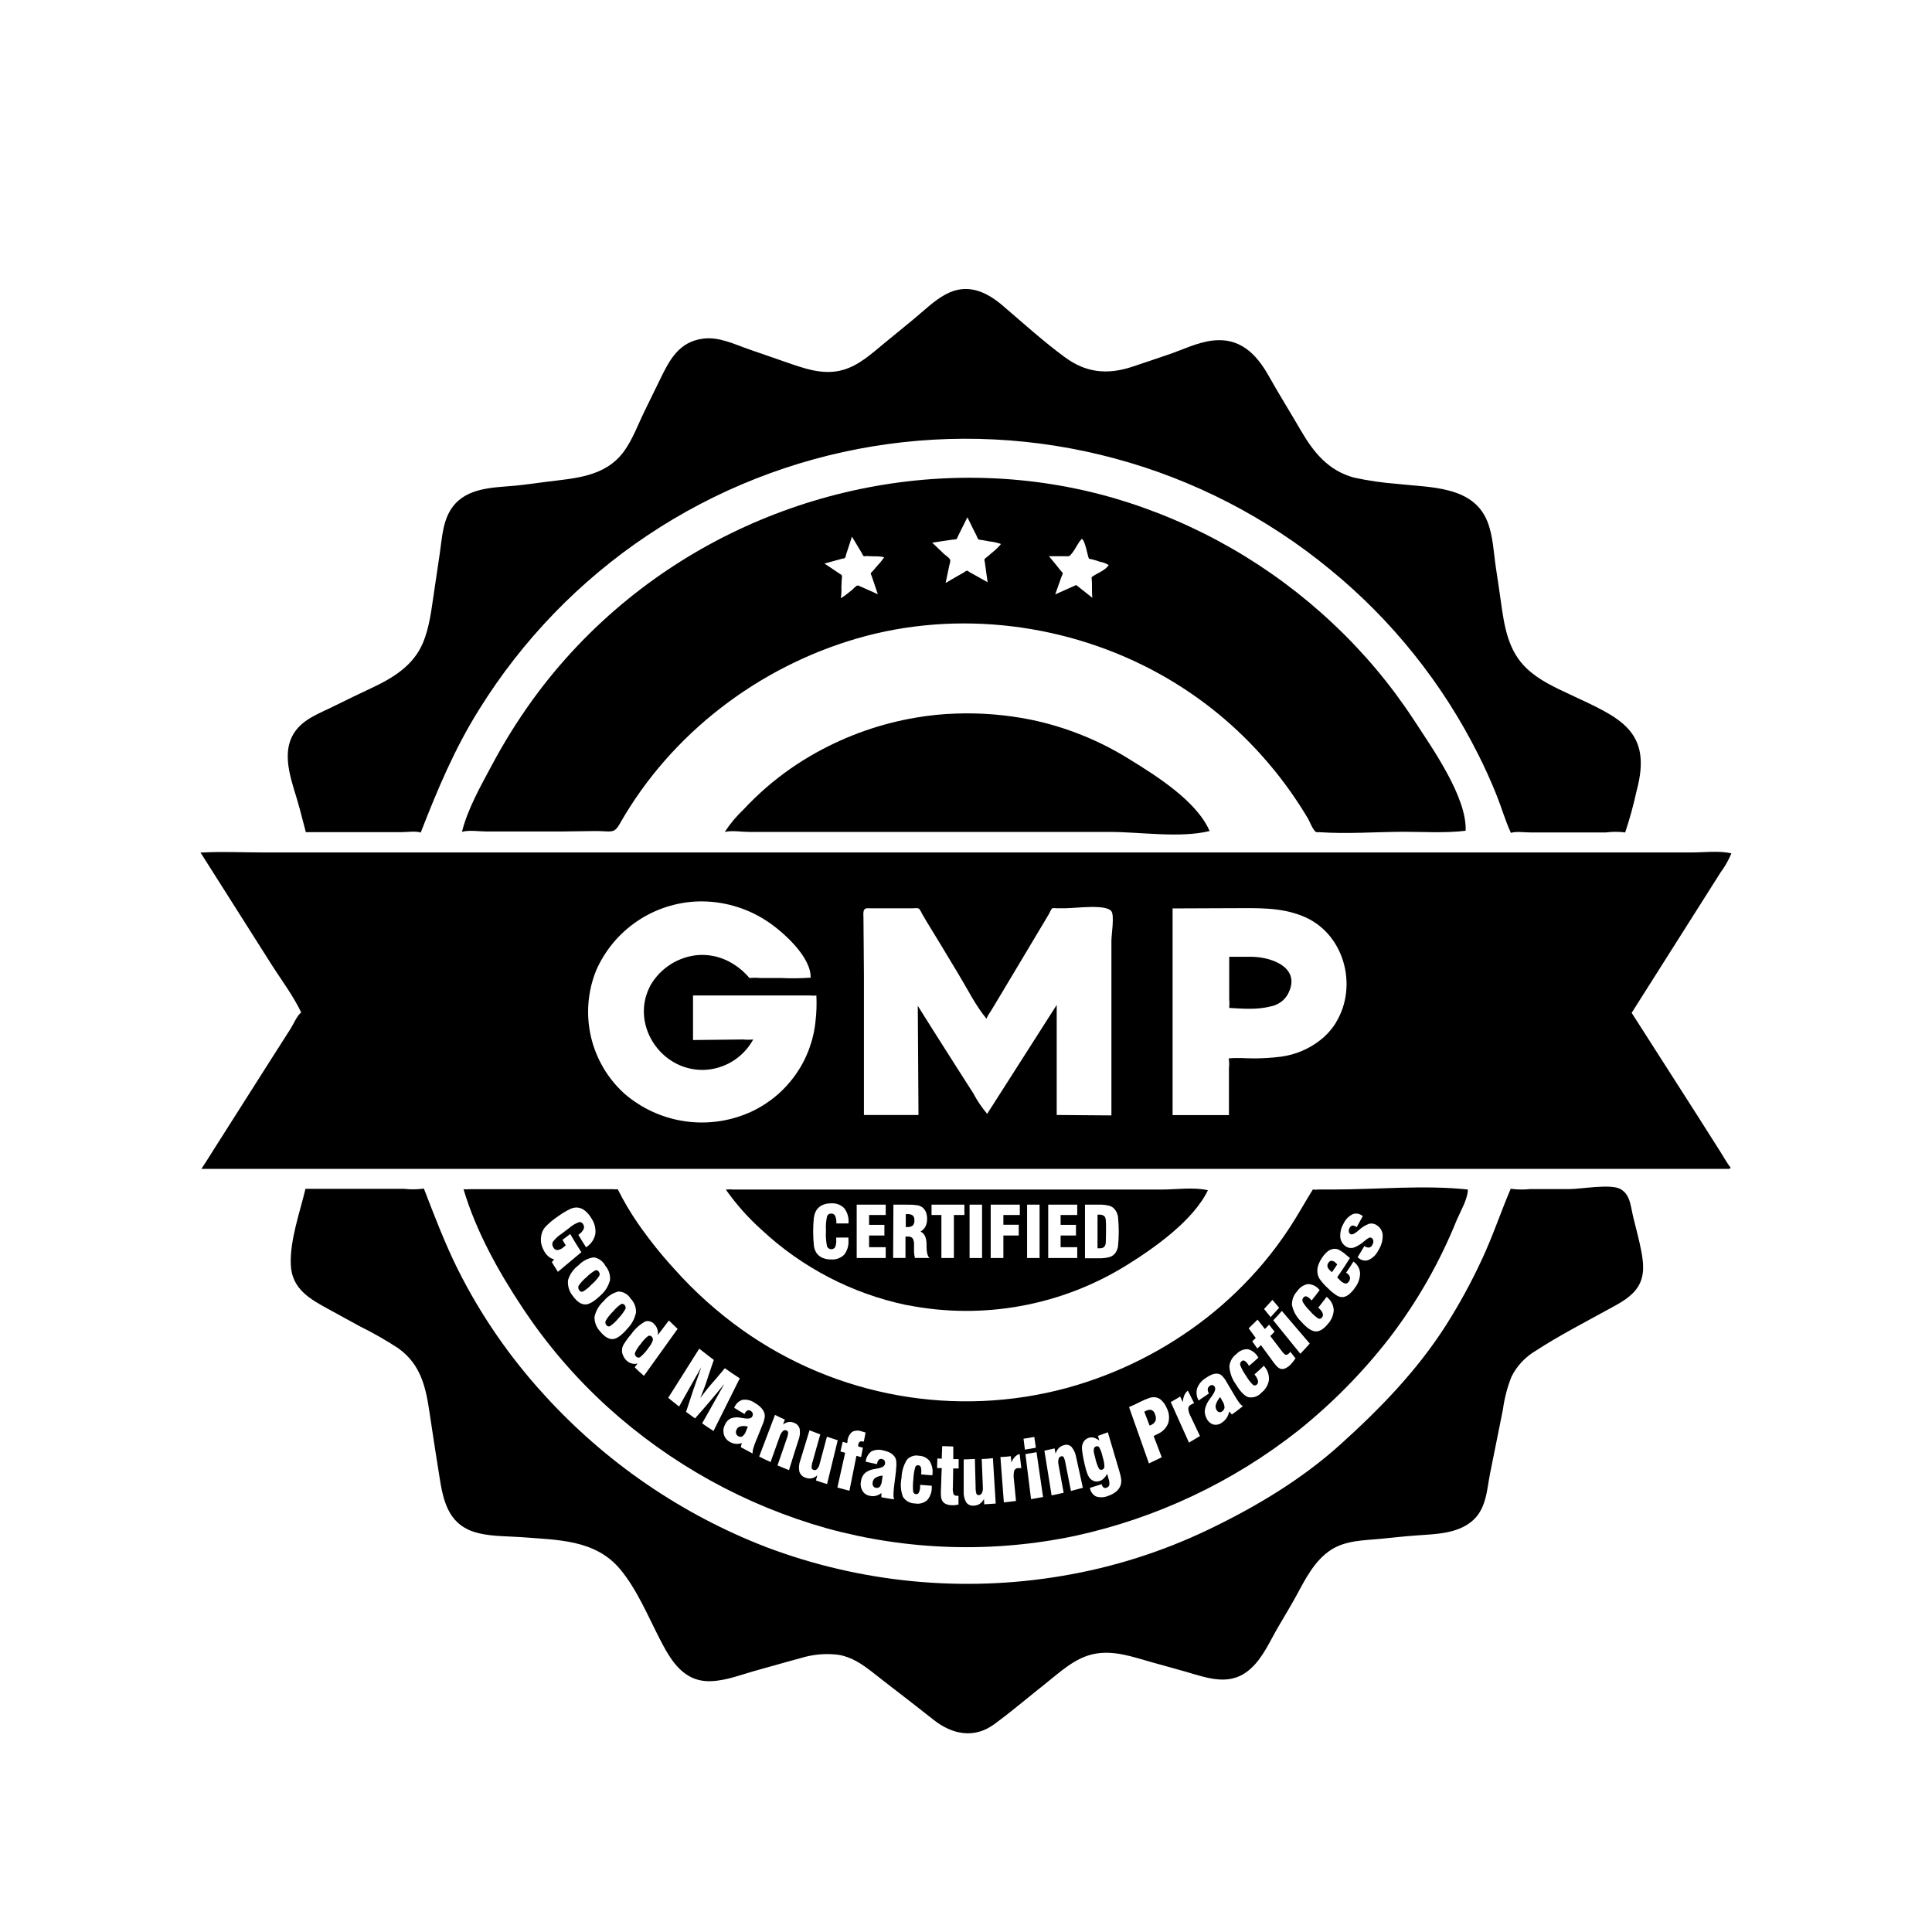
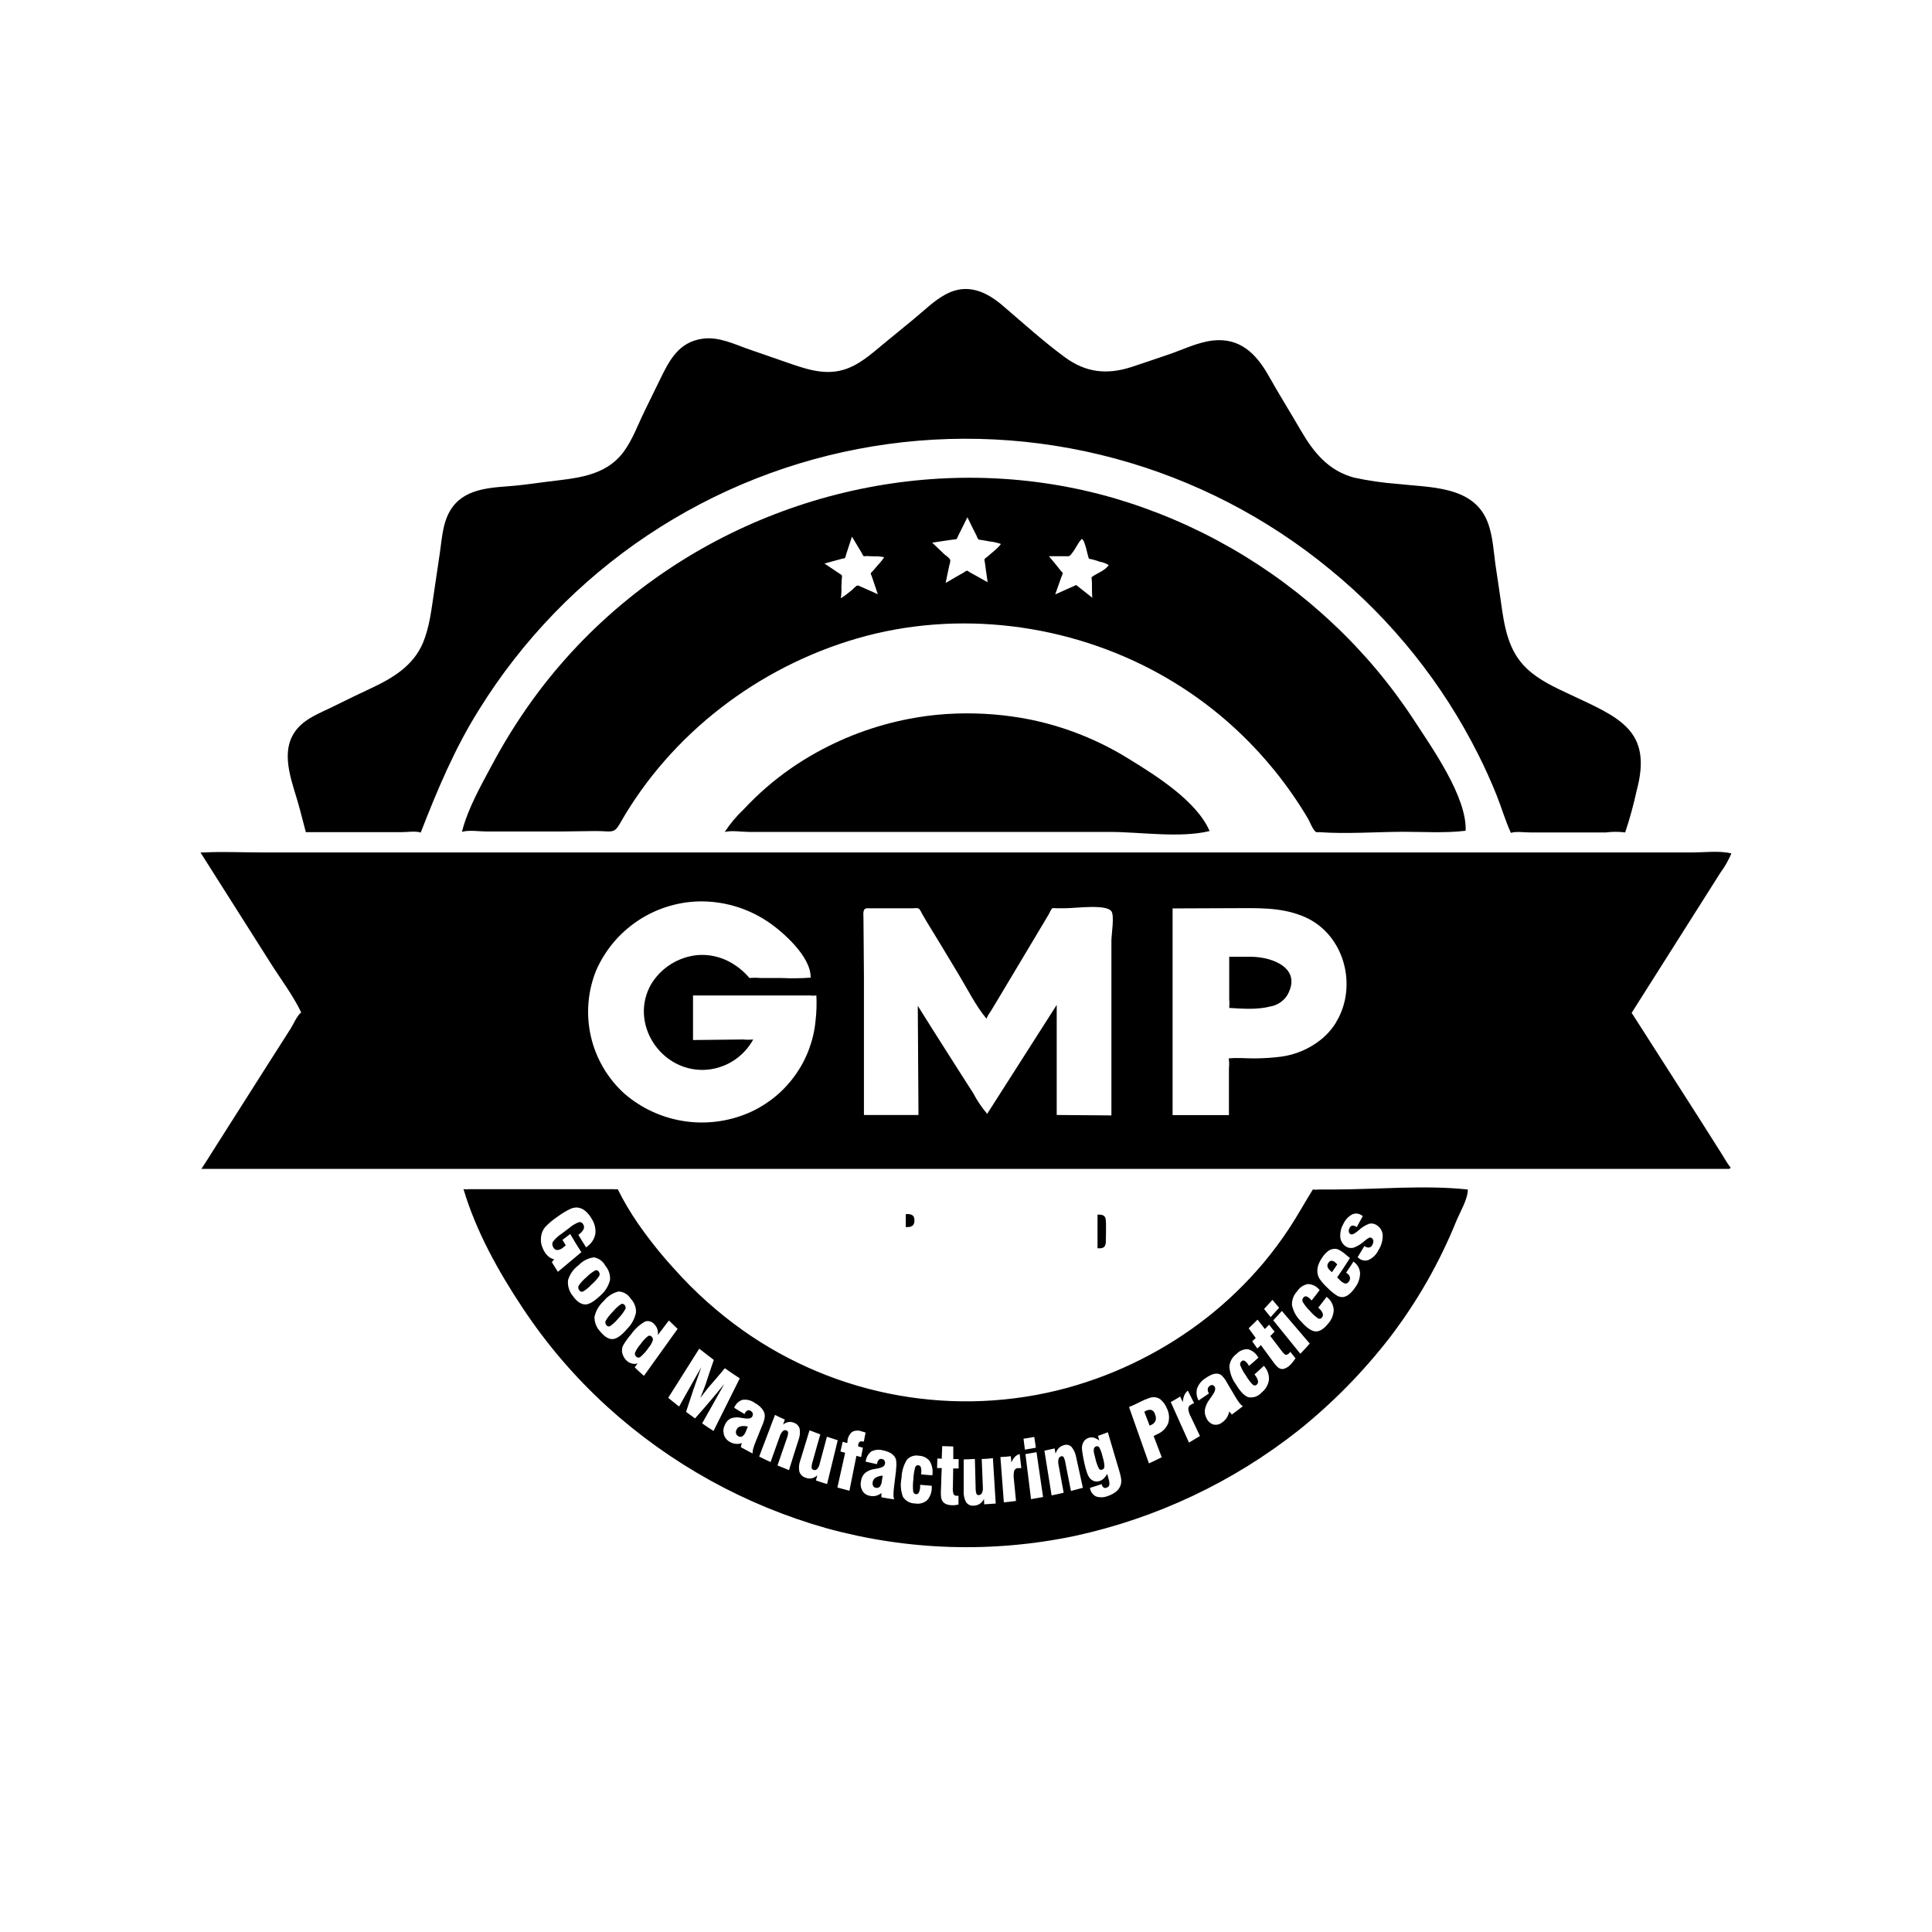
<svg xmlns="http://www.w3.org/2000/svg" width="1080" zoomAndPan="magnify" viewBox="0 0 810 810" height="1080" preserveAspectRatio="xMidYMid meet" version="1.0">
  <defs>
    <clipPath id="34567cfdd1">
      <path d="M 84.02 357 L 726 357 L 726 491 L 84.02 491 Z M 84.02 357 " clip-rule="nonzero" />
    </clipPath>
  </defs>
  <path fill="#000000" d="M 400.984 299.156 C 395.316 299.332 389.688 299.895 384.094 300.848 C 369.258 303.363 355.262 308.281 342.105 315.594 C 334.648 319.738 327.691 324.602 321.242 330.184 C 317.934 333.078 314.785 336.09 311.734 339.375 C 308.742 342.207 306.117 345.344 303.859 348.789 C 306.93 348.078 310.926 348.789 314.074 348.789 L 465.238 348.789 C 478.211 348.789 494.648 351.465 507.129 348.414 C 501.734 335.91 484.941 325.359 473.664 318.41 C 467.273 314.406 460.582 311 453.582 308.191 C 446.586 305.383 439.395 303.219 432.008 301.695 C 421.766 299.652 411.426 298.809 400.984 299.156 Z M 400.984 299.156 " fill-opacity="1" fill-rule="nonzero" />
-   <path fill="#000000" d="M 380.691 547.234 C 384.586 547.996 388.512 548.574 392.465 548.969 C 396.418 549.363 400.379 549.574 404.352 549.598 C 408.32 549.621 412.285 549.461 416.242 549.117 C 420.199 548.77 424.129 548.238 428.035 547.527 C 431.945 546.812 435.809 545.918 439.633 544.844 C 443.457 543.77 447.223 542.52 450.93 541.094 C 454.633 539.664 458.266 538.07 461.824 536.305 C 465.383 534.539 468.848 532.609 472.227 530.52 C 483.898 523.293 500.297 511.738 506.418 499.02 C 500.516 497.621 493.016 498.727 486.871 498.727 L 307.559 498.727 C 306.613 498.605 305.668 498.605 304.723 498.727 C 304.582 498.766 304.438 498.766 304.293 498.727 C 308.695 504.961 313.742 510.625 319.43 515.715 C 323.637 519.633 328.09 523.246 332.785 526.562 C 337.484 529.879 342.383 532.859 347.484 535.512 C 352.582 538.164 357.84 540.457 363.25 542.398 C 368.664 544.336 374.18 545.902 379.805 547.098 Z M 454.883 505.062 L 460.652 505.062 C 462.242 504.996 463.801 505.176 465.336 505.598 C 466.371 505.973 467.176 506.629 467.758 507.566 C 468.277 508.387 468.605 509.277 468.742 510.242 C 469.137 514.312 469.137 518.379 468.742 522.449 C 468.602 523.402 468.273 524.289 467.758 525.105 C 467.164 526.008 466.359 526.633 465.336 526.977 C 463.805 527.406 462.242 527.59 460.652 527.527 L 454.883 527.527 Z M 439.469 505.062 L 451.637 505.062 L 451.637 509.395 L 444.668 509.395 L 444.668 513.512 L 451.105 513.512 L 451.105 518 L 444.668 518 L 444.668 522.883 L 451.637 522.883 L 451.637 527.43 L 439.469 527.43 Z M 430.613 505.062 L 435.848 505.062 L 435.848 527.43 L 430.613 527.43 Z M 415.355 505.062 L 427.559 505.062 L 427.559 509.395 L 420.672 509.395 L 420.672 513.469 L 427.109 513.469 L 427.109 517.98 L 420.672 517.98 L 420.672 527.43 L 415.355 527.43 Z M 406.496 505.062 L 411.734 505.062 L 411.734 527.43 L 406.496 527.43 Z M 390.551 505.062 L 404.332 505.062 L 404.332 509.395 L 399.922 509.395 L 399.922 527.43 L 394.688 527.43 L 394.688 509.395 L 390.551 509.395 Z M 374.566 505.062 L 380.473 505.062 C 381.879 505.023 383.277 505.109 384.668 505.32 C 385.445 505.469 386.152 505.777 386.793 506.246 C 387.426 506.785 387.898 507.441 388.211 508.215 C 388.547 509.094 388.703 510.008 388.684 510.949 C 388.719 512.086 388.496 513.172 388.012 514.199 C 387.52 515.113 386.824 515.828 385.926 516.344 C 387.539 517.055 388.387 518.746 388.465 521.445 C 388.465 521.738 388.465 522.133 388.465 522.664 C 388.465 525.184 388.918 526.758 389.707 527.41 L 383.602 527.41 C 383.465 526.93 383.367 526.445 383.309 525.953 C 383.234 525.41 383.203 524.867 383.211 524.316 C 383.211 523.945 383.211 523.512 383.211 523.02 C 383.211 522.527 383.211 522.172 383.211 522.016 C 383.305 521.027 383.121 520.098 382.66 519.219 C 382.418 518.93 382.125 518.715 381.773 518.578 C 381.422 518.441 381.062 518.398 380.691 518.453 L 379.625 518.453 L 379.625 527.41 L 374.449 527.41 Z M 359.176 505.062 L 371.34 505.062 L 371.34 509.395 L 364.371 509.395 L 364.371 513.512 L 370.789 513.512 L 370.789 518 L 364.371 518 L 364.371 522.883 L 371.34 522.883 L 371.34 527.43 L 359.176 527.43 Z M 341.281 510.34 C 341.398 509.309 341.719 508.344 342.246 507.445 C 342.863 506.484 343.691 505.754 344.727 505.262 C 345.887 504.734 347.109 504.484 348.387 504.512 C 349.406 504.426 350.395 504.551 351.355 504.895 C 352.32 505.238 353.168 505.77 353.898 506.48 C 354.574 507.348 355.07 508.309 355.391 509.363 C 355.707 510.414 355.828 511.488 355.75 512.586 L 355.75 512.938 L 350.648 512.938 C 350.719 511.832 350.547 510.762 350.137 509.73 C 349.977 509.426 349.746 509.191 349.449 509.023 C 349.148 508.855 348.828 508.785 348.484 508.805 C 348.102 508.777 347.75 508.867 347.43 509.074 C 347.109 509.285 346.883 509.566 346.754 509.926 C 346.316 511.875 346.16 513.844 346.281 515.832 L 346.281 516.266 C 346.152 518.402 346.309 520.512 346.754 522.605 C 346.824 522.762 346.914 522.902 347.023 523.035 C 347.133 523.164 347.258 523.277 347.398 523.379 C 347.539 523.477 347.688 523.555 347.848 523.613 C 348.008 523.676 348.172 523.711 348.34 523.73 C 348.512 523.746 348.68 523.742 348.848 523.715 C 349.016 523.688 349.18 523.641 349.332 523.57 C 349.488 523.5 349.633 523.414 349.766 523.305 C 349.898 523.199 350.016 523.078 350.117 522.941 C 350.516 521.918 350.672 520.863 350.59 519.77 L 350.59 518.844 L 355.711 518.844 C 355.699 518.988 355.699 519.133 355.711 519.277 L 355.711 519.988 C 355.797 521.074 355.688 522.141 355.379 523.188 C 355.07 524.23 354.582 525.188 353.918 526.051 C 353.188 526.758 352.344 527.285 351.383 527.629 C 350.426 527.973 349.441 528.102 348.426 528.02 C 347.125 528.059 345.879 527.812 344.688 527.293 C 343.641 526.809 342.805 526.078 342.184 525.105 C 341.664 524.199 341.344 523.23 341.223 522.191 C 340.824 518.254 340.824 514.316 341.223 510.379 Z M 341.281 510.34 " fill-opacity="1" fill-rule="nonzero" />
  <path fill="#000000" d="M 380.395 514.434 C 381.246 514.52 382.016 514.301 382.699 513.785 C 383.227 513.145 383.449 512.41 383.367 511.582 C 383.426 510.828 383.203 510.172 382.699 509.613 C 382 509.141 381.234 508.941 380.395 509.02 L 379.746 509.02 L 379.746 514.477 L 380.395 514.477 Z M 380.395 514.434 " fill-opacity="1" fill-rule="nonzero" />
  <path fill="#000000" d="M 462.285 523.176 C 462.664 523.02 462.965 522.773 463.191 522.43 C 463.453 521.945 463.594 521.426 463.605 520.871 C 463.605 520.086 463.703 518.57 463.703 516.305 L 463.703 515.301 C 463.703 513.43 463.703 512.172 463.605 511.523 C 463.594 511.043 463.469 510.598 463.23 510.184 C 463.004 509.859 462.711 509.621 462.344 509.473 C 461.855 509.301 461.348 509.223 460.828 509.238 L 460.141 509.238 L 460.141 523.355 L 460.887 523.355 C 461.367 523.387 461.832 523.328 462.285 523.176 Z M 462.285 523.176 " fill-opacity="1" fill-rule="nonzero" />
  <path fill="#000000" d="M 528.191 315.871 C 530.371 318.273 532.484 320.734 534.531 323.254 C 539.586 329.535 544.176 336.137 548.309 343.059 C 549.039 344.277 550.457 348.078 551.734 348.809 C 552.168 349.043 552.836 348.809 553.367 348.906 C 564.824 349.691 576.656 348.789 588.152 348.727 C 596.832 348.727 605.871 349.34 614.473 348.297 C 615.062 334.199 600.438 313.625 592.816 301.91 C 583.09 287.055 571.75 273.547 558.801 261.395 C 552.352 255.324 545.566 249.648 538.449 244.367 C 531.332 239.09 523.934 234.246 516.25 229.832 C 508.566 225.418 500.652 221.469 492.504 217.984 C 484.359 214.5 476.039 211.5 467.543 208.988 C 397.227 188.434 320.078 205.109 263.387 251.098 C 248.086 263.508 234.66 277.688 223.109 293.645 C 216.871 302.312 211.242 311.363 206.219 320.793 C 201.535 329.555 196.102 339.062 193.68 348.746 C 196.73 347.902 200.945 348.609 204.113 348.609 L 235.234 348.609 L 243.797 348.492 C 246.812 348.492 249.844 348.336 252.836 348.492 C 256.77 348.727 257.855 348.887 259.863 345.344 C 281.281 307.621 317.855 279.746 359.312 267.676 C 401.477 255.43 448.094 261.375 486.379 282.676 C 502.125 291.465 516.062 302.527 528.191 315.871 Z M 368.031 249.129 L 361.359 246.156 L 360.434 245.746 C 359.863 245.508 359.688 245.352 359.133 245.605 C 358.504 246.074 357.926 246.598 357.402 247.18 C 356.891 247.613 356.359 248.027 355.828 248.441 C 354.793 249.328 353.691 250.121 352.52 250.824 C 352.758 249.277 352.836 247.723 352.758 246.156 L 352.895 243.008 C 352.895 242.594 353.168 241.531 352.895 241.176 C 352.617 240.824 352.285 240.703 352.047 240.547 L 349.605 238.895 L 345.668 236.273 L 350.156 235.035 L 353.07 234.246 C 353.328 234.246 354.094 234.09 354.293 233.895 C 354.531 233.414 354.688 232.906 354.766 232.375 L 355.73 229.445 C 356.223 227.969 356.695 226.469 357.188 224.996 L 359.547 228.93 L 361.203 231.688 C 361.398 232.004 361.754 232.93 362.066 233.125 C 362.383 233.32 362.895 233.125 363.172 233.125 L 366.242 233.242 C 367.738 233.188 369.223 233.312 370.691 233.617 C 369.926 234.793 369.051 235.883 368.07 236.887 L 366.043 239.285 C 365.848 239.523 365.137 240.055 365.078 240.371 C 365.02 240.684 365.414 241.355 365.492 241.609 L 366.496 244.582 Z M 414.074 244.109 L 409.586 241.59 L 406.637 239.957 C 406.359 239.801 405.73 239.266 405.395 239.266 C 405.059 239.266 404.215 239.938 403.879 240.133 L 400.926 241.809 L 396.457 244.406 C 396.773 242.969 397.066 241.531 397.363 240.074 L 398.012 237.004 C 398.234 236.363 398.371 235.707 398.426 235.035 C 398.426 234.031 396.457 232.91 395.789 232.258 C 395.121 231.609 394.961 231.473 394.547 231.059 L 390.828 227.516 L 395.926 226.746 L 399.312 226.254 C 399.898 226.262 400.469 226.176 401.023 226 C 401.301 225.801 401.496 225.055 401.656 224.758 L 403.23 221.609 L 405.59 216.863 L 407.895 221.57 L 409.43 224.602 C 409.602 225.16 409.859 225.68 410.199 226.156 C 410.637 226.309 411.09 226.387 411.555 226.391 L 414.961 227.004 C 416.57 227.184 418.137 227.535 419.668 228.066 C 418.703 229.262 417.621 230.336 416.418 231.293 L 413.977 233.383 C 413.723 233.617 412.855 234.148 412.738 234.504 C 412.727 234.953 412.789 235.391 412.914 235.82 L 413.387 239.285 C 413.625 240.863 413.84 242.535 414.074 244.188 Z M 457.641 241.926 C 457.789 243.426 457.848 244.926 457.816 246.434 C 457.816 247.832 457.816 249.23 457.973 250.625 L 451.203 245.273 L 442.402 249.211 C 442.934 247.734 443.465 246.258 443.977 244.762 L 445.059 241.707 C 445.16 241.414 445.613 240.645 445.551 240.312 C 445.492 239.977 444.922 239.523 444.727 239.285 L 442.758 236.805 L 439.766 233.184 L 446.852 233.184 C 447.258 233.234 447.664 233.234 448.074 233.184 C 448.684 233.008 449.176 232.277 449.57 231.766 C 451.004 229.977 451.891 227.633 453.504 225.98 C 454.391 225.98 455.18 229.344 455.375 229.914 C 455.789 231.352 456.023 232.867 456.535 234.246 C 458.07 234.527 459.566 234.941 461.023 235.488 C 462.387 235.723 463.66 236.195 464.844 236.906 C 463.133 239.426 459.922 240.23 457.641 242.004 Z M 457.641 241.926 " fill-opacity="1" fill-rule="nonzero" />
  <path fill="#000000" d="M 459.156 611.141 C 459.473 612.684 459.969 614.168 460.652 615.59 C 460.781 615.852 460.977 616.039 461.25 616.152 C 461.52 616.262 461.793 616.273 462.07 616.18 C 462.348 616.086 462.574 615.922 462.75 615.688 C 462.926 615.453 463.02 615.191 463.031 614.898 C 462.996 613.621 462.777 612.375 462.383 611.16 L 462.188 610.41 C 461.914 609.137 461.469 607.93 460.848 606.789 C 460.699 606.578 460.504 606.438 460.254 606.367 C 460.008 606.297 459.766 606.312 459.527 606.414 C 459.285 606.484 459.082 606.613 458.914 606.801 C 458.746 606.988 458.645 607.207 458.605 607.457 C 458.496 608.254 458.566 609.035 458.82 609.801 Z M 459.156 611.141 " fill-opacity="1" fill-rule="nonzero" />
  <path fill="#000000" d="M 261.871 547.137 C 261.695 546.891 261.465 546.734 261.168 546.664 C 260.875 546.598 260.598 546.637 260.336 546.781 C 259.051 547.695 257.902 548.762 256.891 549.973 C 255.738 551.102 254.754 552.359 253.938 553.75 C 253.805 554.055 253.77 554.371 253.82 554.699 C 253.875 555.027 254.012 555.312 254.23 555.562 C 254.395 555.816 254.625 555.988 254.918 556.07 C 255.211 556.152 255.492 556.129 255.766 555.996 C 257.086 555.074 258.25 553.984 259.25 552.727 C 260.406 551.543 261.391 550.23 262.203 548.789 C 262.305 548.504 262.328 548.215 262.266 547.918 C 262.207 547.617 262.074 547.359 261.871 547.137 Z M 261.871 547.137 " fill-opacity="1" fill-rule="nonzero" />
  <path fill="#000000" d="M 267.461 512.938 C 264.293 508.348 261.465 503.559 258.977 498.566 C 258.32 498.664 257.664 498.664 257.008 498.566 L 196.711 498.566 C 195.918 498.676 195.125 498.676 194.328 498.566 C 199.605 516.285 208.977 533.117 219.152 548.414 C 229.258 563.66 241.07 577.441 254.586 589.758 C 261.141 595.711 268.02 601.27 275.219 606.426 C 282.418 611.582 289.891 616.309 297.637 620.602 C 305.387 624.895 313.352 628.723 321.543 632.094 C 329.734 635.461 338.09 638.348 346.613 640.75 C 355.066 643.074 363.629 644.891 372.297 646.195 C 380.965 647.504 389.68 648.289 398.441 648.559 C 407.203 648.828 415.953 648.574 424.684 647.801 C 433.418 647.031 442.07 645.742 450.652 643.938 C 459.172 642.09 467.562 639.762 475.816 636.957 C 484.074 634.156 492.145 630.895 500.031 627.172 C 507.918 623.453 515.57 619.297 522.984 614.707 C 530.395 610.117 537.527 605.121 544.371 599.719 C 558.617 588.293 571.344 575.363 582.543 560.938 C 594.164 545.758 603.555 529.305 610.711 511.582 C 612.324 507.801 615.398 502.645 615.398 498.707 C 596.973 496.738 577.285 498.707 558.742 498.707 L 552.836 498.707 C 552.031 498.816 551.223 498.816 550.414 498.707 C 547.07 504.039 544.059 509.594 540.574 514.867 C 537.227 519.973 533.59 524.859 529.668 529.535 C 522.574 537.957 514.699 545.566 506.047 552.371 C 497.332 559.195 488.031 565.09 478.145 570.059 C 468.258 575.031 457.977 578.977 447.305 581.902 C 441.566 583.457 435.762 584.688 429.887 585.602 C 424.016 586.512 418.109 587.102 412.172 587.363 C 406.234 587.625 400.297 587.559 394.367 587.168 C 388.438 586.777 382.543 586.062 376.691 585.023 C 370.84 583.984 365.062 582.625 359.359 580.949 C 353.656 579.273 348.062 577.289 342.578 574.996 C 337.094 572.703 331.754 570.117 326.555 567.238 C 321.355 564.359 316.328 561.199 311.477 557.766 C 300.871 550.238 291.246 541.613 282.598 531.898 C 277.133 525.914 272.086 519.594 267.461 512.938 Z M 563.309 512.938 C 564.125 511.258 565.359 509.977 567.012 509.102 C 567.695 508.816 568.406 508.727 569.141 508.832 C 569.875 508.938 570.527 509.223 571.105 509.691 L 571.359 509.867 C 570.355 511.738 569.844 512.664 568.801 514.496 C 568.293 514.07 567.711 513.84 567.051 513.805 C 566.488 513.91 566.094 514.227 565.867 514.75 C 565.594 515.203 565.461 515.695 565.477 516.227 C 565.492 516.684 565.684 517.051 566.047 517.328 C 566.656 517.781 567.66 517.449 569.078 516.266 L 569.531 515.891 C 570.855 514.637 572.371 513.684 574.078 513.039 C 574.66 512.918 575.242 512.926 575.824 513.059 C 576.406 513.191 576.934 513.441 577.406 513.805 C 578.105 514.281 578.66 514.891 579.066 515.633 C 579.473 516.375 579.688 517.172 579.707 518.02 C 579.711 520.25 579.105 522.305 577.895 524.18 C 577.004 526.012 575.641 527.363 573.801 528.234 C 573.066 528.512 572.312 528.57 571.543 528.414 C 570.77 528.258 570.102 527.91 569.531 527.371 L 569.176 527.094 C 570.336 525.242 570.91 524.297 572.031 522.41 C 572.609 522.863 573.266 523.074 574 523.039 C 574.641 522.891 575.09 522.516 575.355 521.918 C 575.656 521.434 575.801 520.91 575.789 520.34 C 575.785 519.852 575.586 519.457 575.199 519.16 C 574.922 518.895 574.594 518.789 574.215 518.844 C 573.617 519.105 573.07 519.453 572.582 519.891 L 571.812 520.5 C 570.582 521.594 569.195 522.441 567.66 523.039 C 567.016 523.242 566.359 523.281 565.691 523.156 C 565.008 523.02 564.398 522.734 563.859 522.289 C 563.246 521.797 562.766 521.195 562.422 520.484 C 562.078 519.773 561.902 519.023 561.891 518.234 C 561.863 516.336 562.336 514.57 563.309 512.938 Z M 552.738 530.324 C 553.133 529.211 553.672 528.176 554.352 527.211 C 554.984 526.242 555.746 525.391 556.637 524.652 C 557.355 524.082 558.168 523.734 559.078 523.609 C 559.809 523.512 560.508 523.609 561.184 523.906 C 562.336 524.5 563.395 525.234 564.352 526.109 L 565.969 527.449 C 563.879 530.758 562.797 532.371 560.613 535.539 L 560.75 535.68 C 561.262 536.23 561.637 536.582 561.852 536.801 C 562.457 537.449 563.184 537.898 564.039 538.141 C 564.352 538.148 564.645 538.07 564.914 537.91 C 565.184 537.75 565.391 537.531 565.535 537.254 C 565.902 536.754 566.051 536.195 565.988 535.578 C 565.852 534.945 565.523 534.434 565.004 534.043 C 564.828 533.895 564.645 533.754 564.453 533.629 C 564.453 533.629 564.453 533.629 564.332 533.629 C 565.574 531.66 566.301 530.816 567.426 528.906 L 567.758 529.18 C 568.496 529.738 569.082 530.43 569.512 531.25 C 569.941 532.07 570.18 532.941 570.219 533.867 C 570.156 536.117 569.434 538.133 568.055 539.91 C 567.387 540.938 566.582 541.836 565.633 542.609 C 564.941 543.207 564.148 543.602 563.25 543.789 C 562.312 543.891 561.434 543.707 560.613 543.238 C 559.215 542.363 557.941 541.332 556.793 540.148 C 555.473 538.965 554.297 537.652 553.27 536.211 C 552.727 535.34 552.414 534.395 552.324 533.375 C 552.246 532.328 552.383 531.312 552.738 530.324 Z M 543.859 541.348 C 544.367 540.566 545.004 539.914 545.777 539.395 C 546.551 538.875 547.395 538.527 548.309 538.355 C 549.23 538.367 550.105 538.574 550.934 538.973 C 551.762 539.375 552.469 539.93 553.055 540.641 L 553.27 540.855 C 551.934 542.629 551.301 543.492 549.902 545.227 L 549.551 544.852 C 549.051 544.25 548.441 543.805 547.719 543.512 C 547.473 543.461 547.23 543.484 546.996 543.578 C 546.762 543.676 546.578 543.832 546.441 544.043 C 546.227 544.289 546.094 544.57 546.043 544.891 C 545.996 545.211 546.035 545.52 546.164 545.816 C 547.004 547.207 548.008 548.469 549.176 549.598 C 550.176 550.809 551.324 551.859 552.621 552.746 C 552.754 552.824 552.898 552.875 553.051 552.895 C 553.203 552.918 553.355 552.91 553.508 552.875 C 553.656 552.836 553.797 552.773 553.922 552.684 C 554.047 552.594 554.152 552.484 554.234 552.352 C 554.426 552.141 554.555 551.891 554.617 551.613 C 554.68 551.332 554.672 551.055 554.59 550.777 C 554.32 550.012 553.887 549.355 553.289 548.809 L 552.996 548.535 L 552.699 548.238 C 554.117 546.445 554.805 545.543 556.203 543.711 L 556.461 543.945 L 556.715 544.164 C 557.453 544.812 558.035 545.578 558.461 546.465 C 558.887 547.348 559.125 548.281 559.176 549.262 C 559.117 550.336 558.879 551.367 558.465 552.355 C 558.047 553.348 557.48 554.238 556.754 555.031 C 554.926 557.293 553.133 558.336 551.461 558.199 C 549.785 558.062 547.777 556.645 545.457 554.008 C 543.523 552.125 542.266 549.867 541.676 547.234 C 541.617 546.145 541.777 545.086 542.156 544.062 C 542.535 543.039 543.105 542.137 543.859 541.348 Z M 549.117 563.301 C 547.562 565.051 546.773 565.898 545.18 567.57 L 533.82 553.555 C 535.277 552.02 536.008 551.23 537.422 549.617 Z M 533.469 544.969 C 534.59 546.289 535.16 546.938 536.281 548.277 C 534.863 549.852 534.156 550.641 532.719 552.215 L 529.965 548.809 C 531.379 547.273 532.09 546.504 533.469 544.969 Z M 527.246 553.258 L 530.297 557.195 L 532.07 555.383 L 534.371 558.316 L 532.582 560.148 L 537.09 566.055 C 538.035 567.316 538.723 568.023 539.059 568.023 C 539.391 568.023 539.922 567.926 540.434 567.395 L 540.848 566.902 L 540.969 566.746 L 543.152 569.5 C 542.719 570.109 542.344 570.621 542.012 571.035 C 541.676 571.449 541.379 571.785 541.125 572.059 C 540.457 572.77 539.676 573.32 538.781 573.715 C 538.094 574.02 537.391 574.051 536.676 573.812 C 536.184 573.594 535.75 573.293 535.375 572.906 C 534.723 572.199 534.117 571.449 533.566 570.66 C 533.035 569.934 532.758 569.578 532.246 568.852 L 528.645 563.949 L 527.148 565.367 L 525.004 562.355 L 526.48 560.957 L 523.508 556.902 C 525.004 555.465 525.77 554.734 527.246 553.258 Z M 518.426 567.629 C 519.035 566.973 519.75 566.473 520.574 566.129 C 521.398 565.785 522.258 565.629 523.152 565.66 C 524.055 565.891 524.875 566.293 525.613 566.859 C 526.352 567.426 526.949 568.117 527.402 568.93 L 527.602 569.184 C 526.066 570.602 525.277 571.293 523.664 572.652 L 523.367 572.219 C 522.984 571.52 522.461 570.957 521.793 570.523 C 521.578 570.406 521.348 570.367 521.105 570.406 C 520.863 570.449 520.66 570.559 520.496 570.742 C 520.246 570.938 520.074 571.184 519.98 571.488 C 519.887 571.789 519.887 572.094 519.984 572.395 C 520.594 573.938 521.387 575.383 522.363 576.727 C 523.16 578.129 524.121 579.402 525.258 580.547 C 525.484 580.758 525.754 580.863 526.066 580.863 C 526.375 580.863 526.645 580.758 526.871 580.547 C 527.328 580.164 527.52 579.676 527.441 579.09 C 527.266 578.281 526.934 577.547 526.438 576.883 C 526.367 576.773 526.289 576.668 526.203 576.566 L 525.945 576.215 C 527.562 574.797 528.367 574.066 529.883 572.609 L 530.121 572.906 L 530.316 573.164 C 530.938 573.934 531.391 574.793 531.68 575.738 C 531.973 576.684 532.074 577.648 531.992 578.637 C 531.824 579.66 531.48 580.617 530.953 581.512 C 530.426 582.406 529.754 583.172 528.938 583.812 C 528.602 584.207 528.219 584.551 527.793 584.844 C 527.363 585.137 526.906 585.371 526.418 585.543 C 525.93 585.719 525.426 585.824 524.91 585.863 C 524.391 585.902 523.879 585.875 523.367 585.781 C 521.754 585.27 520.023 583.457 518.152 580.406 C 516.559 578.191 515.645 575.723 515.414 573.004 C 515.488 571.93 515.789 570.922 516.316 569.98 C 516.844 569.039 517.547 568.254 518.426 567.629 Z M 501.891 582.102 C 502.586 580.266 503.766 578.836 505.434 577.809 C 506.18 577.25 506.98 576.781 507.836 576.41 C 508.5 576.113 509.195 575.941 509.922 575.898 C 510.688 575.875 511.383 576.078 512.012 576.508 C 512.949 577.363 513.711 578.352 514.293 579.48 L 514.57 579.953 L 517.895 585.566 C 518.445 586.516 519.047 587.426 519.707 588.301 C 520.086 588.809 520.547 589.23 521.086 589.562 C 519.254 591 518.328 591.688 516.457 593.047 C 516.027 592.555 515.809 592.297 515.375 591.766 C 515.176 592.723 514.816 593.617 514.293 594.445 C 513.766 595.227 513.109 595.883 512.324 596.414 C 511.809 596.824 511.23 597.098 510.586 597.238 C 509.945 597.383 509.305 597.375 508.664 597.219 C 508.023 597.004 507.453 596.66 506.961 596.199 C 506.465 595.734 506.086 595.188 505.828 594.562 C 505.199 593.402 504.98 592.168 505.18 590.859 C 505.508 589.363 506.133 587.996 507.051 586.766 L 508.094 585.309 C 509.352 583.578 509.746 582.297 509.312 581.531 C 509.133 581.109 508.824 580.836 508.387 580.703 C 507.941 580.629 507.547 580.738 507.207 581.039 C 506.73 581.344 506.441 581.777 506.34 582.336 C 506.309 582.984 506.469 583.582 506.812 584.129 L 506.812 584.246 C 505.102 585.445 504.254 586.02 502.523 587.16 C 502.09 586.391 501.816 585.566 501.707 584.691 C 501.598 583.816 501.66 582.953 501.891 582.102 Z M 494.785 585.508 L 495.887 587.867 C 495.938 586.875 496.148 585.918 496.52 584.996 C 496.852 584.211 497.352 583.555 498.016 583.027 C 499.078 585.133 499.59 586.176 500.633 588.281 L 499.883 588.598 C 499.672 588.695 499.469 588.809 499.273 588.934 C 498.949 589.094 498.688 589.332 498.496 589.637 C 498.301 589.945 498.199 590.281 498.191 590.645 C 498.309 591.844 498.672 592.965 499.273 594.012 C 500.809 597.238 501.578 598.836 503.094 602.062 C 501.262 603.184 500.336 603.738 498.484 604.82 C 495.434 598.027 493.898 594.641 490.848 587.828 C 492.441 586.941 493.211 586.473 494.785 585.508 Z M 478.012 587.75 C 479.281 587.09 480.594 586.535 481.949 586.078 C 482.738 585.812 483.547 585.727 484.371 585.82 C 485.422 585.965 486.312 586.418 487.051 587.18 C 487.992 588.121 488.715 589.211 489.215 590.449 C 489.695 591.406 489.988 592.422 490.086 593.496 C 490.184 594.566 490.086 595.617 489.785 596.648 C 489.391 597.656 488.816 598.551 488.066 599.332 C 487.316 600.113 486.445 600.723 485.453 601.156 L 483.664 602.062 L 487.07 610.961 C 484.941 612.023 483.859 612.535 481.695 613.539 C 478.348 604.109 476.676 599.406 473.348 589.918 C 475.199 589.148 476.145 588.695 478.012 587.75 Z M 454.254 604.562 C 454.469 604.203 454.73 603.883 455.047 603.605 C 455.363 603.328 455.711 603.109 456.098 602.945 C 456.484 602.777 456.887 602.68 457.305 602.641 C 457.723 602.605 458.137 602.637 458.543 602.73 C 459.406 602.992 460.188 603.402 460.887 603.973 L 460.336 602.004 C 461.988 601.414 462.816 601.117 464.469 600.488 L 469.254 616.672 C 469.656 617.902 469.934 619.164 470.082 620.449 C 470.148 621.258 470.051 622.047 469.785 622.812 C 469.398 623.82 468.789 624.668 467.953 625.352 C 466.934 626.16 465.805 626.766 464.57 627.164 C 463.762 627.512 462.918 627.703 462.039 627.738 C 461.16 627.777 460.305 627.656 459.469 627.379 C 458.785 627.023 458.227 626.527 457.781 625.895 C 457.34 625.262 457.07 624.562 456.969 623.797 C 458.938 623.207 459.922 622.891 461.891 622.242 C 461.984 622.785 462.234 623.246 462.641 623.621 C 463.047 623.883 463.477 623.914 463.918 623.719 C 464.195 623.652 464.434 623.523 464.641 623.332 C 464.848 623.137 464.996 622.906 465.082 622.637 C 465.188 621.758 465.09 620.906 464.785 620.078 L 464.215 617.93 C 463.812 618.66 463.316 619.316 462.719 619.898 C 462.23 620.363 461.664 620.707 461.023 620.922 C 460.203 621.207 459.387 621.207 458.566 620.922 C 457.746 620.59 457.09 620.059 456.598 619.328 C 456.211 618.711 455.91 618.055 455.691 617.359 C 455.391 616.492 455.074 615.352 454.746 613.934 C 454.43 612.555 454.176 611.336 453.996 610.234 C 453.82 609.129 453.684 608.266 453.625 607.555 C 453.523 606.5 453.734 605.508 454.254 604.582 Z M 442.148 607.242 L 442.539 609.445 C 442.828 608.559 443.285 607.77 443.918 607.082 C 444.531 606.488 445.254 606.09 446.086 605.883 C 446.625 605.695 447.176 605.664 447.738 605.789 C 448.297 605.914 448.781 606.172 449.195 606.57 C 450.238 607.816 450.895 609.242 451.164 610.844 C 452.285 616.02 452.855 618.602 453.996 623.758 C 452.027 624.309 451.004 624.586 448.996 625.098 L 446.734 613.602 C 446.613 612.648 446.344 611.746 445.926 610.883 C 445.809 610.719 445.652 610.609 445.457 610.551 C 445.266 610.492 445.074 610.5 444.883 610.566 C 444.609 610.641 444.375 610.777 444.18 610.984 C 443.984 611.191 443.859 611.434 443.801 611.711 C 443.605 612.531 443.605 613.352 443.801 614.172 C 444.668 618.836 445.102 621.18 445.945 625.844 C 443.977 626.316 442.914 626.535 440.887 626.949 C 439.688 619.445 439.078 615.707 437.875 608.207 C 439.527 607.871 440.355 607.676 442.148 607.262 Z M 437.305 627.637 C 435.336 628.012 434.273 628.188 432.266 628.523 C 431.32 620.961 430.848 617.184 429.922 609.645 C 431.773 609.348 432.699 609.191 434.566 608.836 C 435.672 616.375 436.223 620.137 437.305 627.656 Z M 433.625 602.418 C 433.898 604.23 434.016 605.133 434.293 606.965 C 432.441 607.301 431.535 607.477 429.688 607.754 C 429.449 605.941 429.332 605.016 429.117 603.184 C 430.926 602.93 431.832 602.773 433.625 602.438 Z M 423.781 610.488 C 423.879 611.551 423.938 612.082 424.035 613.148 C 424.387 612.258 424.887 611.465 425.531 610.766 C 426.086 610.203 426.742 609.816 427.5 609.602 L 428.191 615.508 L 426.734 615.508 C 426.391 615.527 426.078 615.641 425.801 615.844 C 425.523 616.047 425.32 616.309 425.199 616.633 C 424.93 617.82 424.891 619.012 425.078 620.215 L 425.965 629.289 C 423.996 629.547 422.914 629.664 420.867 629.863 C 420.297 622.262 420 618.461 419.43 610.863 C 421.223 610.824 422.086 610.727 423.82 610.508 Z M 408.723 611.672 C 408.84 616.375 408.898 618.738 409.035 623.484 C 408.988 624.449 409.105 625.395 409.391 626.316 C 409.488 626.496 409.633 626.633 409.812 626.727 C 409.996 626.82 410.191 626.855 410.395 626.828 C 410.684 626.816 410.945 626.727 411.18 626.559 C 411.414 626.391 411.586 626.172 411.695 625.902 C 412.023 625.129 412.148 624.32 412.066 623.484 C 411.871 618.719 411.793 616.355 411.594 611.672 C 413.562 611.672 414.41 611.512 416.281 611.355 L 417.461 630.375 C 415.492 630.531 414.566 630.59 412.641 630.688 L 412.539 628.445 C 412.098 629.285 411.488 629.984 410.711 630.531 C 409.945 631.008 409.109 631.25 408.211 631.258 C 407.598 631.32 407.008 631.223 406.445 630.973 C 405.883 630.719 405.422 630.34 405.059 629.84 C 404.27 628.383 403.93 626.828 404.035 625.176 C 404.035 619.859 404.035 617.203 404.035 611.887 Z M 231.359 529.16 L 232.344 527.98 C 231.484 527.789 230.715 527.418 230.039 526.859 C 229.277 526.238 228.66 525.496 228.188 524.633 C 227.59 523.605 227.16 522.508 226.91 521.344 C 226.723 520.258 226.723 519.168 226.91 518.078 C 227.141 516.691 227.711 515.465 228.621 514.395 C 230.262 512.688 232.07 511.184 234.055 509.887 C 235.535 508.801 237.098 507.852 238.738 507.031 C 239.719 506.508 240.762 506.246 241.871 506.246 C 243.117 506.328 244.227 506.762 245.195 507.543 C 246.348 508.48 247.285 509.598 248.012 510.891 C 248.633 511.812 249.078 512.809 249.355 513.883 C 249.633 514.957 249.723 516.047 249.625 517.152 C 249.449 518.207 249.082 519.191 248.523 520.105 C 247.965 521.016 247.258 521.793 246.398 522.43 L 246.082 522.684 L 245.727 522.961 C 244.41 520.895 243.758 519.848 242.48 517.723 L 242.715 517.547 C 243.547 516.961 244.203 516.219 244.684 515.32 C 244.824 515 244.883 514.664 244.852 514.316 C 244.824 513.969 244.715 513.648 244.527 513.352 C 244.379 513.004 244.137 512.738 243.801 512.559 C 243.465 512.375 243.109 512.32 242.734 512.387 C 241.195 512.977 239.801 513.816 238.562 514.906 L 236.73 516.285 L 235.453 517.25 C 234.035 518.168 232.816 519.297 231.789 520.637 C 231.609 521 231.535 521.387 231.562 521.789 C 231.59 522.195 231.719 522.566 231.949 522.902 C 232.098 523.254 232.332 523.539 232.648 523.758 C 232.965 523.977 233.316 524.09 233.699 524.102 C 234.699 523.969 235.566 523.555 236.297 522.863 L 236.832 522.43 L 237.184 522.113 C 236.633 521.207 236.379 520.754 235.828 519.828 L 239.055 517.367 C 240.887 520.48 241.832 521.996 243.738 524.988 L 233.898 533.219 C 232.875 531.602 232.363 530.797 231.359 529.16 Z M 245.293 546.879 C 243.602 546.879 241.852 545.699 240.117 543.277 C 239.363 542.355 238.816 541.324 238.477 540.188 C 238.133 539.047 238.027 537.887 238.148 536.703 C 238.52 535.438 239.09 534.273 239.852 533.199 C 240.613 532.129 241.527 531.207 242.598 530.441 C 243.441 529.535 244.41 528.801 245.508 528.238 C 246.609 527.672 247.77 527.312 248.996 527.152 C 250.023 527.332 250.957 527.727 251.801 528.344 C 252.641 528.961 253.301 529.73 253.777 530.656 C 254.504 531.496 255.039 532.445 255.379 533.5 C 255.723 534.555 255.844 535.637 255.746 536.742 C 255.035 539.336 253.656 541.508 251.613 543.258 C 249.074 545.66 247.008 546.898 245.293 546.918 Z M 251.711 558.297 C 250.887 557.469 250.262 556.512 249.836 555.422 C 249.406 554.336 249.215 553.207 249.25 552.039 C 249.543 550.754 250.023 549.543 250.695 548.41 C 251.371 547.277 252.199 546.273 253.188 545.402 C 253.961 544.422 254.871 543.598 255.918 542.922 C 256.969 542.246 258.098 541.762 259.312 541.465 C 260.352 541.508 261.324 541.789 262.223 542.316 C 263.121 542.844 263.844 543.551 264.391 544.438 C 265.148 545.211 265.727 546.102 266.121 547.109 C 266.516 548.117 266.691 549.164 266.652 550.246 C 266.098 552.891 264.871 555.176 262.973 557.098 C 260.707 559.754 258.738 561.211 257.066 561.41 C 255.395 561.605 253.562 560.543 251.711 558.336 Z M 266.121 573.223 L 267.324 571.625 C 266.477 571.887 265.629 571.887 264.781 571.625 C 263.906 571.387 263.16 570.934 262.539 570.27 C 261.98 569.695 261.547 569.039 261.238 568.301 C 260.891 567.566 260.734 566.793 260.773 565.98 C 260.812 565.168 261.039 564.41 261.457 563.711 C 262.379 562.18 263.426 560.742 264.605 559.402 C 266.168 557.16 268.137 555.371 270.512 554.027 C 270.867 553.918 271.23 553.867 271.602 553.871 C 271.977 553.879 272.336 553.938 272.691 554.059 C 273.043 554.176 273.371 554.344 273.668 554.562 C 273.969 554.785 274.23 555.043 274.449 555.344 C 275 555.906 275.387 556.562 275.609 557.312 C 275.832 558.102 275.898 558.902 275.809 559.715 L 280.434 553.613 C 281.891 555.051 282.617 555.758 284.094 557.137 L 269.98 576.824 C 268.387 575.465 267.617 574.738 266.121 573.262 Z M 392.992 611.473 L 394.824 611.57 L 395.02 606.297 C 396.871 606.297 397.797 606.414 399.668 606.453 C 399.668 608.559 399.668 609.602 399.668 611.73 L 401.91 611.73 C 401.91 613.305 401.91 614.094 401.91 615.668 L 399.629 615.668 L 399.508 623.422 C 399.387 624.469 399.484 625.492 399.805 626.496 C 399.953 626.707 400.145 626.871 400.379 626.98 C 400.617 627.09 400.863 627.129 401.125 627.105 L 401.852 627.105 C 401.852 628.582 401.852 629.309 401.852 630.805 C 401.242 630.926 400.691 631.004 400.219 631.062 C 399.816 631.09 399.418 631.09 399.016 631.062 C 398.113 631.066 397.254 630.875 396.438 630.492 C 395.754 630.152 395.242 629.641 394.902 628.957 C 394.68 628.418 394.547 627.863 394.508 627.281 C 394.441 626.266 394.441 625.246 394.508 624.23 L 394.605 621.887 C 394.605 619.328 394.746 617.949 394.844 615.488 L 392.875 615.488 C 392.895 613.875 392.934 613.086 392.992 611.512 Z M 377.973 619.566 C 378.059 616.84 378.812 614.312 380.238 611.984 C 380.879 611.281 381.652 610.785 382.559 610.488 C 383.465 610.195 384.383 610.141 385.316 610.332 C 386.18 610.355 387 610.562 387.773 610.949 C 388.547 611.332 389.203 611.863 389.746 612.535 C 390.793 614.289 391.188 616.18 390.926 618.207 L 390.926 618.523 C 388.957 618.402 388.109 618.324 386.223 618.148 L 386.223 617.617 C 386.336 616.785 386.281 615.965 386.062 615.156 C 385.992 614.914 385.859 614.719 385.668 614.562 C 385.473 614.41 385.25 614.324 385 614.309 C 384.711 614.273 384.441 614.332 384.195 614.492 C 383.949 614.652 383.785 614.875 383.703 615.156 C 383.25 616.797 382.996 618.473 382.934 620.176 C 382.719 621.859 382.684 623.543 382.836 625.234 C 382.863 625.547 382.984 625.816 383.203 626.043 C 383.422 626.27 383.684 626.398 383.996 626.438 C 384.25 626.473 384.488 626.434 384.715 626.312 C 384.941 626.191 385.109 626.016 385.219 625.785 C 385.582 625.035 385.766 624.238 385.77 623.402 C 385.762 623.258 385.762 623.113 385.77 622.973 C 385.758 622.82 385.758 622.668 385.77 622.52 C 387.738 622.695 388.703 622.773 390.652 622.91 L 390.652 623.66 C 390.668 624.641 390.504 625.59 390.164 626.512 C 389.824 627.434 389.332 628.258 388.684 628.996 C 387.98 629.59 387.184 630.004 386.293 630.238 C 385.402 630.473 384.508 630.504 383.602 630.332 C 382.574 630.328 381.609 630.078 380.711 629.578 C 379.812 629.078 379.09 628.391 378.543 627.52 C 377.609 624.934 377.418 622.297 377.973 619.605 Z M 365.137 608.617 C 365.91 608.207 366.734 607.949 367.605 607.855 C 368.477 607.762 369.332 607.832 370.18 608.066 C 371.055 608.234 371.898 608.5 372.719 608.855 C 373.383 609.145 373.977 609.543 374.488 610.055 C 375.066 610.602 375.457 611.258 375.672 612.023 C 375.875 613.336 375.875 614.648 375.672 615.961 L 375.672 616.531 C 375.336 619.211 375.18 620.469 374.844 623.246 C 374.695 624.375 374.609 625.512 374.586 626.652 C 374.578 627.32 374.664 627.977 374.844 628.621 C 372.719 628.305 371.652 628.129 369.527 627.734 C 369.527 627.027 369.527 626.672 369.527 625.965 C 368.84 626.523 368.066 626.91 367.207 627.125 C 366.359 627.324 365.512 627.324 364.668 627.125 C 364.008 627.02 363.406 626.773 362.855 626.395 C 362.309 626.016 361.867 625.539 361.535 624.961 C 360.84 623.648 360.66 622.27 361.004 620.824 C 361.184 619.551 361.734 618.469 362.656 617.578 C 363.754 616.699 364.992 616.156 366.379 615.941 L 367.973 615.648 C 369.941 615.293 370.906 614.645 371.043 613.68 C 371.129 613.211 371.059 612.773 370.828 612.359 C 370.582 611.992 370.238 611.777 369.805 611.711 C 369.281 611.555 368.82 611.668 368.426 612.043 C 368.012 612.527 367.777 613.086 367.719 613.719 L 367.719 613.855 C 365.75 613.461 364.844 613.246 362.934 612.812 C 363.016 612.004 363.246 611.238 363.629 610.52 C 364.012 609.801 364.512 609.18 365.137 608.66 Z M 353.328 604.484 L 355.199 605.016 C 355.199 604.898 355.199 604.742 355.297 604.543 C 355.395 604.348 355.297 604.188 355.297 604.109 C 355.461 602.59 356.117 601.324 357.266 600.312 C 357.875 599.996 358.523 599.816 359.211 599.781 C 359.895 599.742 360.559 599.848 361.203 600.094 L 362.008 600.332 L 362.895 600.605 C 362.598 602.121 362.461 602.871 362.168 604.367 L 361.633 604.367 C 361.215 604.203 360.812 604.242 360.434 604.484 C 360.07 604.852 359.859 605.289 359.805 605.805 C 359.805 605.961 359.805 606.078 359.805 606.176 C 359.793 606.262 359.793 606.348 359.805 606.434 L 361.773 606.945 L 361.023 610.883 L 359.055 610.371 C 357.875 616.277 357.285 619.152 356.121 625 C 354.152 624.488 353.09 624.211 351.082 623.641 L 354.332 609.09 L 352.363 608.539 C 352.738 606.867 352.934 606.078 353.289 604.523 Z M 339.391 599.66 C 341.18 600.371 342.086 600.703 343.918 601.375 C 342.656 605.863 341.949 608.105 340.75 612.598 C 340.43 613.5 340.266 614.434 340.258 615.391 C 340.355 615.852 340.629 616.137 341.082 616.258 C 341.348 616.359 341.617 616.375 341.891 616.309 C 342.164 616.238 342.395 616.098 342.578 615.883 C 343.133 615.266 343.488 614.551 343.641 613.738 L 346.695 602.34 C 348.504 602.969 349.41 603.266 351.223 603.836 C 349.43 611.18 348.543 614.859 346.754 622.203 C 344.785 621.633 343.957 621.316 342.086 620.688 L 342.656 618.523 C 341.992 619.16 341.211 619.59 340.316 619.801 C 339.422 619.961 338.555 619.871 337.719 619.527 C 337.109 619.34 336.578 619.023 336.121 618.578 C 335.668 618.133 335.34 617.609 335.137 617.004 C 334.812 615.371 334.953 613.777 335.551 612.223 Z M 324.922 593.203 C 326.574 594.031 327.402 594.426 329.055 595.172 L 328.289 597.258 C 328.977 596.699 329.758 596.34 330.629 596.176 C 331.469 596.078 332.27 596.211 333.031 596.57 C 333.594 596.781 334.074 597.109 334.473 597.559 C 334.867 598.008 335.137 598.527 335.277 599.109 C 335.52 600.742 335.332 602.324 334.727 603.855 C 333.129 608.855 332.324 611.355 330.789 616.355 L 325.965 614.387 L 329.766 603.402 C 330.137 602.52 330.359 601.602 330.434 600.645 C 330.379 600.195 330.145 599.887 329.727 599.719 C 329.477 599.605 329.215 599.57 328.945 599.617 C 328.676 599.664 328.445 599.785 328.25 599.977 C 327.676 600.531 327.266 601.188 327.008 601.945 L 323.07 612.969 C 321.102 612.082 320.176 611.613 318.289 610.668 Z M 316.34 588.105 C 317.148 588.555 317.906 589.086 318.602 589.699 C 319.176 590.215 319.652 590.805 320.039 591.473 C 320.453 592.199 320.656 592.98 320.648 593.812 C 320.492 595.117 320.137 596.363 319.586 597.555 L 319.371 598.086 C 318.387 600.547 317.875 601.77 316.891 604.23 C 316.449 605.27 316.074 606.332 315.77 607.418 C 315.59 608.062 315.504 608.719 315.512 609.387 C 313.543 608.344 312.539 607.812 310.59 606.73 L 310.984 604.996 C 310.156 605.312 309.305 605.426 308.426 605.332 C 307.539 605.234 306.711 604.961 305.945 604.504 C 305.336 604.168 304.816 603.727 304.387 603.18 C 303.953 602.633 303.648 602.027 303.465 601.355 C 303.117 599.91 303.285 598.535 303.977 597.219 C 304.477 596.066 305.289 595.211 306.418 594.66 C 307.703 594.211 309.016 594.113 310.355 594.367 L 311.969 594.621 C 313.938 594.938 315.059 594.621 315.414 593.832 C 315.645 593.41 315.695 592.961 315.57 592.496 C 315.418 592.062 315.137 591.738 314.723 591.531 C 314.281 591.223 313.809 591.168 313.309 591.371 C 312.77 591.695 312.402 592.156 312.203 592.75 L 312.203 592.867 C 310.434 591.844 309.566 591.312 307.816 590.23 C 308.109 589.438 308.559 588.75 309.164 588.164 C 309.773 587.574 310.477 587.148 311.281 586.883 C 312.168 586.758 313.051 586.801 313.926 587.012 C 314.801 587.223 315.605 587.586 316.34 588.105 Z M 299.254 570.168 C 297.836 574.285 297.145 576.352 295.789 580.504 C 295.789 580.504 295.531 581.176 295.039 582.473 C 294.547 583.773 294.074 584.855 293.602 586.078 L 295.746 583.32 L 297.184 581.508 C 299.902 578.398 301.238 576.824 303.898 573.633 C 306.379 575.387 307.637 576.234 310.156 577.867 C 305.75 586.688 303.543 591.117 299.152 599.938 C 297.184 598.695 296.262 598.066 294.371 596.746 C 298.09 590.152 299.961 586.902 303.66 580.23 C 298.859 586.137 296.418 588.992 291.398 594.68 C 289.883 593.598 289.133 593.047 287.637 591.926 C 290.078 584.344 291.359 580.605 294.035 573.164 C 290.297 579.777 288.445 583.004 284.723 589.699 C 282.895 588.262 281.969 587.535 280.156 586.039 L 293.168 565.426 C 295.609 567.355 296.832 568.32 299.293 570.168 Z M 299.254 570.168 " fill-opacity="1" fill-rule="nonzero" />
  <path fill="#000000" d="M 365.867 621.477 C 365.762 622.004 365.828 622.508 366.062 622.992 C 366.309 623.422 366.676 623.68 367.168 623.758 C 367.473 623.844 367.781 623.844 368.086 623.758 C 368.395 623.672 368.66 623.516 368.879 623.285 C 369.402 622.527 369.691 621.688 369.746 620.766 L 370.059 618.66 C 368.992 618.715 367.992 619.008 367.066 619.547 C 366.367 620.004 365.969 620.645 365.867 621.477 Z M 365.867 621.477 " fill-opacity="1" fill-rule="nonzero" />
  <path fill="#000000" d="M 249.547 532.625 C 248.191 533.395 246.969 534.34 245.887 535.461 C 244.648 536.473 243.57 537.637 242.656 538.945 C 242.488 539.262 242.418 539.598 242.449 539.957 C 242.48 540.316 242.609 540.633 242.836 540.914 C 242.984 541.188 243.203 541.379 243.496 541.488 C 243.785 541.602 244.074 541.605 244.371 541.504 C 245.742 540.707 246.953 539.715 248.012 538.531 C 249.246 537.492 250.316 536.305 251.219 534.969 C 251.367 534.684 251.43 534.379 251.398 534.059 C 251.371 533.738 251.258 533.453 251.062 533.195 C 250.922 532.922 250.707 532.727 250.414 532.617 C 250.125 532.508 249.836 532.512 249.547 532.625 Z M 249.547 532.625 " fill-opacity="1" fill-rule="nonzero" />
-   <path fill="#000000" d="M 511.066 592.023 C 511.547 592.156 511.98 592.066 512.363 591.746 C 512.98 591.355 513.32 590.801 513.387 590.074 C 513.348 589.145 513.07 588.293 512.562 587.516 L 511.559 585.723 C 510.777 586.598 510.191 587.59 509.805 588.695 C 509.527 589.512 509.594 590.301 510.004 591.059 C 510.215 591.535 510.57 591.855 511.066 592.023 Z M 511.066 592.023 " fill-opacity="1" fill-rule="nonzero" />
  <path fill="#000000" d="M 271.652 560.188 C 270.508 561.094 269.523 562.152 268.699 563.359 C 267.707 564.473 266.895 565.707 266.258 567.059 C 266.16 567.352 266.148 567.648 266.223 567.945 C 266.297 568.246 266.449 568.5 266.672 568.715 C 266.887 568.969 267.16 569.121 267.492 569.168 C 267.82 569.219 268.125 569.152 268.406 568.969 C 269.812 567.777 271.027 566.41 272.047 564.875 C 272.754 564.031 273.293 563.094 273.66 562.059 C 273.754 561.766 273.762 561.469 273.684 561.168 C 273.605 560.871 273.453 560.617 273.227 560.406 C 273.031 560.172 272.785 560.035 272.484 559.992 C 272.18 559.949 271.906 560.016 271.652 560.188 Z M 271.652 560.188 " fill-opacity="1" fill-rule="nonzero" />
  <path fill="#000000" d="M 310.434 598.008 C 310.055 598.098 309.723 598.27 309.43 598.523 C 309.137 598.777 308.922 599.086 308.781 599.445 C 308.523 599.926 308.465 600.434 308.602 600.961 C 308.723 601.465 309.012 601.84 309.469 602.082 C 309.727 602.273 310.016 602.383 310.336 602.402 C 310.656 602.426 310.961 602.359 311.242 602.199 C 311.953 601.641 312.449 600.934 312.738 600.074 L 313.543 598.105 C 312.516 597.824 311.477 597.793 310.434 598.008 Z M 310.434 598.008 " fill-opacity="1" fill-rule="nonzero" />
  <path fill="#000000" d="M 482.246 597.594 L 482.66 597.398 C 483.531 597.035 484.145 596.418 484.512 595.547 C 484.73 594.582 484.617 593.656 484.176 592.77 C 484.074 592.391 483.891 592.055 483.625 591.762 C 483.363 591.473 483.047 591.258 482.68 591.117 C 481.77 590.98 480.93 591.164 480.16 591.668 L 479.746 591.863 L 481.969 597.672 Z M 482.246 597.594 " fill-opacity="1" fill-rule="nonzero" />
  <path fill="#000000" d="M 558.133 533.117 L 558.449 533.355 C 559.332 532.074 559.766 531.387 560.652 530.105 C 560.336 529.773 560.121 529.555 559.984 529.438 C 559.516 528.941 558.945 528.652 558.27 528.57 C 557.676 528.621 557.234 528.91 556.953 529.438 C 556.562 529.918 556.434 530.465 556.559 531.07 C 556.793 531.766 557.199 532.336 557.777 532.785 Z M 558.133 533.117 " fill-opacity="1" fill-rule="nonzero" />
  <path fill="#000000" d="M 128.227 348.887 C 136.102 348.887 143.977 348.887 151.848 348.887 L 168.324 348.887 C 170.727 348.887 174.23 348.316 176.395 349.043 C 183.383 331.09 190.629 313.766 200.926 297.383 C 203.172 293.762 205.52 290.203 207.957 286.707 C 210.395 283.211 212.926 279.781 215.547 276.422 C 218.168 273.059 220.879 269.77 223.676 266.551 C 226.473 263.336 229.352 260.195 232.316 257.129 C 235.277 254.066 238.32 251.082 241.445 248.18 C 244.566 245.277 247.766 242.461 251.039 239.73 C 254.309 237 257.652 234.355 261.066 231.801 C 264.48 229.25 267.957 226.785 271.504 224.418 C 275.047 222.051 278.652 219.777 282.316 217.602 C 285.984 215.426 289.703 213.348 293.48 211.371 C 297.254 209.391 301.082 207.516 304.957 205.738 C 308.832 203.965 312.754 202.297 316.719 200.73 C 320.684 199.164 324.688 197.703 328.73 196.352 C 332.773 195 336.848 193.754 340.957 192.621 C 345.066 191.484 349.199 190.457 353.363 189.543 C 357.527 188.629 361.711 187.824 365.918 187.133 C 370.125 186.441 374.348 185.859 378.582 185.391 C 382.82 184.926 387.066 184.57 391.32 184.328 C 395.578 184.086 399.836 183.957 404.102 183.945 C 408.363 183.93 412.621 184.027 416.879 184.242 C 421.137 184.453 425.387 184.777 429.625 185.215 C 433.867 185.656 438.094 186.207 442.301 186.871 C 446.512 187.531 450.703 188.309 454.871 189.195 C 459.043 190.082 463.184 191.078 467.301 192.188 C 471.418 193.293 475.504 194.508 479.555 195.832 C 483.605 197.16 487.621 198.59 491.594 200.129 C 495.57 201.668 499.504 203.309 503.391 205.059 C 507.277 206.805 511.117 208.656 514.906 210.609 C 518.695 212.562 522.43 214.613 526.109 216.766 C 529.789 218.914 533.41 221.164 536.973 223.508 C 540.531 225.852 544.027 228.289 547.457 230.816 C 550.891 233.348 554.25 235.969 557.543 238.676 C 570.551 249.297 582.305 261.164 592.801 274.273 C 603.297 287.383 612.305 301.445 619.824 316.461 C 622.602 321.953 625.121 327.586 627.426 333.293 C 629.531 338.512 631.086 344.082 633.449 349.18 C 635.691 348.473 639.098 349.023 641.5 349.004 L 673.293 349.004 C 675.98 348.656 678.672 348.656 681.363 349.004 C 683.273 343.289 684.871 337.488 686.145 331.602 C 693.094 306.008 678.703 300.789 658.016 291.062 C 651.734 288.109 645.258 285.16 640.141 280.316 C 632.148 272.812 630.672 262.398 629.234 252.062 C 628.566 247.301 627.84 242.535 627.129 237.789 C 626.184 231.453 625.969 224.562 623.586 218.617 C 617.543 203.555 599.352 204.441 585.75 202.867 C 579.68 202.41 573.668 201.535 567.719 200.246 C 556.953 197.352 550.809 189.754 545.434 180.559 C 540.867 172.684 536.066 165.027 531.656 157.152 C 526.578 148.293 519.844 141.578 508.723 142.742 C 502.109 143.43 495.789 146.68 489.512 148.766 C 484.449 150.457 479.41 152.25 474.332 153.883 C 464.098 157.172 455.277 156.227 446.535 149.828 C 437.797 143.43 429.117 135.613 420.672 128.371 C 413.562 122.188 405.434 118.527 396.438 123.43 C 391.535 126.086 387.441 130.199 383.129 133.742 L 370.531 144.078 C 365.277 148.41 360.078 153.215 353.387 155.105 C 344.961 157.508 336.672 154.297 328.762 151.562 L 313.977 146.441 C 307.738 144.277 301.457 141.086 294.684 141.992 C 284.645 143.312 280.668 150.91 276.672 159.199 C 274.547 163.609 272.363 168 270.215 172.41 C 267.441 178.078 265.273 184.223 261.496 189.379 C 253.621 200.012 240.926 200.484 228.938 202.02 C 224.664 202.57 220.375 203.199 216.062 203.613 C 206.871 204.461 195.844 204.324 189.742 212.551 C 185.551 218.184 185.352 225.625 184.348 232.238 C 183.535 237.594 182.742 242.941 181.969 248.285 C 180.883 255.41 180.137 262.812 177.32 269.508 C 173.285 279.133 164.625 284.332 155.551 288.562 C 150.352 290.984 145.215 293.484 140.078 296.027 C 134.172 299.02 127.301 301.262 123.441 307.07 C 117.145 316.578 123.051 329.062 125.609 338.926 Z M 128.227 348.887 " fill-opacity="1" fill-rule="nonzero" />
-   <path fill="#000000" d="M 680.75 499.492 C 680.336 499.129 679.891 498.809 679.414 498.527 C 675.32 496.203 662.918 498.527 658.094 498.527 L 641.5 498.527 C 638.785 498.82 636.074 498.773 633.371 498.391 C 629.176 508.234 625.852 518.273 621.344 527.922 C 616.895 537.539 611.828 546.816 606.145 555.758 C 594.039 574.699 578.586 590.605 561.973 605.586 C 545.672 620.312 526.438 631.789 506.695 641.262 C 487.176 650.617 466.742 657.094 445.395 660.691 C 435 662.453 424.535 663.52 413.996 663.891 C 403.461 664.262 392.945 663.938 382.453 662.914 C 371.961 661.895 361.578 660.184 351.312 657.781 C 341.047 655.383 330.98 652.316 321.121 648.582 C 312.277 645.16 303.656 641.238 295.266 636.812 C 286.879 632.391 278.77 627.492 270.949 622.129 C 263.129 616.762 255.645 610.961 248.496 604.723 C 241.348 598.488 234.586 591.859 228.207 584.836 C 213.609 568.902 201.477 551.266 191.809 531.938 C 186.418 521.031 182.086 509.633 177.715 498.312 C 174.953 498.699 172.184 498.738 169.41 498.43 L 128.07 498.43 C 125.688 508.41 121.574 519.711 121.906 530.066 C 122.242 540.422 130 544.695 138.266 549.164 C 142.461 551.426 146.633 553.75 150.805 556.035 C 156.395 558.793 161.793 561.875 167.008 565.289 C 176.535 572.156 178.562 581.707 180.156 592.691 C 181.438 601.531 182.871 610.41 184.25 619.172 C 185.746 628.816 187.793 638.328 198.031 642.008 C 204.348 644.254 211.809 643.977 218.484 644.449 C 233.543 645.672 249.547 645.316 260.059 657.973 C 267.066 666.422 271.594 677.406 276.594 687.113 C 281.199 696.109 286.594 705.363 298.25 704.832 C 304.664 704.594 311.301 701.918 317.52 700.223 C 323.742 698.531 329.547 696.797 335.59 695.203 C 340.777 693.59 346.066 693.113 351.457 693.766 C 357.086 694.691 361.457 697.703 365.867 701.148 C 370.277 704.594 374.469 707.883 378.82 711.207 C 383.172 714.535 387.227 717.785 391.418 721.051 C 399.176 727.176 408.348 729.086 416.812 722.902 C 424.273 717.449 431.359 711.367 438.605 705.637 C 444.508 700.934 450.512 695.301 458.094 693.551 C 466.734 691.582 475.062 694.711 483.289 697.016 C 487.855 698.312 492.441 699.516 497.07 700.852 C 506.91 703.727 516.184 707.25 524.629 699.336 C 529.668 694.652 532.504 687.859 535.969 681.973 C 538.367 677.879 540.828 673.805 543.133 669.648 C 547.07 662.445 550.906 654.41 558.055 649.766 C 564.176 645.828 571.617 645.828 578.645 645.18 C 583.82 644.668 589 644.074 594.176 643.723 C 601.832 643.168 610.691 643.031 616.934 637.934 C 623.172 632.836 623.328 624.879 624.707 617.773 C 625.672 612.852 626.676 607.93 627.68 603.047 L 630.102 590.961 C 630.742 586.219 631.941 581.625 633.703 577.18 C 634.824 574.938 636.238 572.898 637.949 571.062 C 639.656 569.227 641.586 567.668 643.742 566.391 C 653.586 559.973 664.473 554.379 674.828 548.672 C 679.316 546.23 684.258 543.672 686.934 539.145 C 689.609 534.613 689.059 529.418 688.094 524.398 C 687.188 519.789 685.969 515.242 684.828 510.617 C 683.684 505.988 683.605 502.09 680.75 499.492 Z M 680.75 499.492 " fill-opacity="1" fill-rule="nonzero" />
  <g clip-path="url(#34567cfdd1)">
    <path fill="#000000" d="M 84.055 357.41 C 93.922 372.922 103.766 388.449 113.582 403.988 C 117.793 410.645 122.891 417.359 126.277 424.465 C 124.547 425.766 123.051 429.367 121.848 431.258 L 111.809 447.008 L 89.625 481.934 C 87.988 484.648 86.16 487.348 84.445 490.062 L 698.625 490.062 C 707.012 490.062 715.398 490.062 723.785 490.062 L 724.906 490.062 C 725.172 489.961 725.41 489.809 725.613 489.609 C 724 487.543 722.68 485.102 721.266 482.875 L 711.422 467.363 L 689.215 432.656 L 684.078 424.641 C 696.508 405.047 708.914 385.453 721.305 365.855 C 723.152 363.355 724.684 360.672 725.891 357.805 C 720.891 356.562 714.707 357.391 709.473 357.391 L 110.137 357.391 C 101.77 357.41 93.422 356.957 85.156 357.41 Z M 341.93 427.949 C 341.738 429.957 341.418 431.941 340.969 433.906 C 340.523 435.871 339.949 437.801 339.254 439.691 C 338.559 441.582 337.746 443.422 336.812 445.211 C 335.883 446.996 334.84 448.715 333.688 450.371 C 332.531 452.023 331.277 453.594 329.922 455.086 C 328.566 456.578 327.121 457.977 325.59 459.281 C 324.055 460.59 322.441 461.789 320.75 462.891 C 319.062 463.988 317.309 464.973 315.492 465.848 C 313.332 466.867 311.113 467.727 308.832 468.43 C 306.547 469.129 304.227 469.66 301.867 470.027 C 299.508 470.391 297.137 470.586 294.75 470.609 C 292.359 470.633 289.984 470.484 287.617 470.164 C 285.254 469.844 282.922 469.355 280.625 468.699 C 278.332 468.043 276.094 467.227 273.914 466.246 C 271.738 465.27 269.641 464.141 267.629 462.859 C 265.613 461.578 263.699 460.16 261.891 458.602 C 260.133 457.023 258.504 455.316 257.008 453.484 C 255.512 451.656 254.164 449.723 252.965 447.688 C 251.766 445.648 250.73 443.531 249.852 441.336 C 248.977 439.141 248.273 436.891 247.746 434.59 C 247.215 432.285 246.863 429.953 246.688 427.598 C 246.516 425.238 246.523 422.883 246.711 420.527 C 246.898 418.168 247.266 415.84 247.809 413.543 C 248.355 411.242 249.07 408.996 249.961 406.805 C 250.875 404.723 251.934 402.711 253.137 400.777 C 254.336 398.84 255.668 397 257.125 395.254 C 258.586 393.504 260.164 391.871 261.855 390.344 C 263.547 388.82 265.336 387.422 267.223 386.152 C 269.113 384.879 271.082 383.746 273.129 382.754 C 275.18 381.758 277.289 380.914 279.457 380.219 C 281.625 379.523 283.828 378.984 286.074 378.598 C 288.316 378.215 290.578 377.988 292.855 377.926 C 297.973 377.812 302.992 378.465 307.914 379.891 C 312.832 381.312 317.426 383.441 321.691 386.273 C 328.309 390.66 340.117 401.176 339.863 409.895 C 335.766 410.18 331.664 410.227 327.559 410.035 L 318.781 410.035 C 317.258 409.895 315.734 409.895 314.211 410.035 C 311.672 407.023 308.641 404.633 305.117 402.867 C 301.176 400.938 297.016 400.117 292.637 400.406 C 290.629 400.582 288.668 400.992 286.758 401.629 C 284.844 402.27 283.035 403.121 281.324 404.191 C 279.613 405.258 278.051 406.508 276.637 407.945 C 275.223 409.383 273.992 410.965 272.953 412.691 C 263.801 428.855 276.73 448.996 295.059 448.562 C 296.121 448.527 297.176 448.426 298.227 448.254 C 299.273 448.082 300.309 447.844 301.324 447.535 C 302.344 447.23 303.336 446.859 304.305 446.426 C 305.273 445.988 306.211 445.492 307.117 444.938 C 308.023 444.379 308.887 443.766 309.711 443.098 C 310.539 442.426 311.316 441.707 312.047 440.938 C 312.781 440.164 313.457 439.352 314.086 438.492 C 314.711 437.633 315.277 436.738 315.789 435.805 C 314.398 435.945 313.004 435.945 311.613 435.805 L 302.895 435.902 L 290.551 436.039 C 290.551 429.82 290.551 423.578 290.551 417.359 C 304.961 417.359 319.371 417.359 333.859 417.359 L 339.766 417.359 C 340.598 417.477 341.43 417.477 342.266 417.359 C 342.445 420.883 342.336 424.402 341.93 427.91 Z M 443.031 467.461 C 443.031 452.078 443.031 436.695 443.031 421.316 C 434.609 434.543 426.168 447.762 417.719 460.965 L 414.98 465.258 C 414.566 465.812 414.215 466.402 413.918 467.027 C 411.621 464.34 409.652 461.426 408.012 458.289 C 405.926 455.059 403.859 451.809 401.793 448.582 C 398.273 443.07 394.766 437.543 391.262 432.004 L 384.785 421.688 C 384.902 436.945 384.961 452.203 385.078 467.461 L 362.207 467.461 C 362.207 448.051 362.207 428.637 362.207 409.246 C 362.207 401.078 362.027 392.906 362.008 384.754 C 362.008 383.34 361.594 381.035 363.328 380.816 C 363.926 380.777 364.523 380.777 365.117 380.816 L 382.48 380.816 C 383.406 380.816 384.707 380.504 385.375 381.055 C 385.855 381.656 386.242 382.312 386.535 383.023 L 388.504 386.391 L 393.996 395.387 L 401.871 408.461 C 405.609 414.602 408.938 421.492 413.582 427.082 C 414.016 426.039 414.574 425.07 415.258 424.168 L 419.195 417.633 L 430.531 398.676 L 439.727 383.277 C 440.059 382.746 440.652 381.094 441.223 380.777 C 441.719 380.699 442.219 380.699 442.719 380.777 L 446.754 380.777 C 450.965 380.777 463.742 378.969 465.965 382.059 C 467.305 383.91 465.965 391.902 465.965 394.285 L 465.965 456.988 C 465.965 460.551 465.965 464.094 465.965 467.641 Z M 560.141 428.68 C 558.414 431.473 556.27 433.895 553.703 435.941 C 551.305 437.844 548.699 439.398 545.883 440.598 C 543.066 441.797 540.141 442.602 537.109 443.012 C 533.391 443.48 529.656 443.723 525.906 443.738 C 522.363 443.738 518.664 443.383 515.141 443.738 C 515.359 445.105 515.395 446.477 515.238 447.852 L 515.238 455.887 C 515.238 459.824 515.238 463.621 515.238 467.5 L 491.617 467.5 C 491.617 442.184 491.617 416.887 491.617 391.586 L 491.617 380.859 L 517.09 380.758 C 526.773 380.758 536.438 380.285 545.672 383.891 C 563.605 390.723 569.531 413.34 560.121 428.637 Z M 560.141 428.68 " fill-opacity="1" fill-rule="nonzero" />
  </g>
  <path fill="#000000" d="M 524.668 401.137 L 515.355 401.137 C 515.355 404.621 515.355 408.105 515.355 411.59 L 515.355 418.816 C 515.477 420.066 515.477 421.32 515.355 422.574 C 520.969 422.93 527.168 423.383 532.641 421.965 C 534.09 421.707 535.43 421.168 536.656 420.352 C 537.883 419.531 538.895 418.5 539.688 417.258 C 546.145 405.918 533.406 401.195 524.668 401.137 Z M 524.668 401.137 " fill-opacity="1" fill-rule="nonzero" />
</svg>